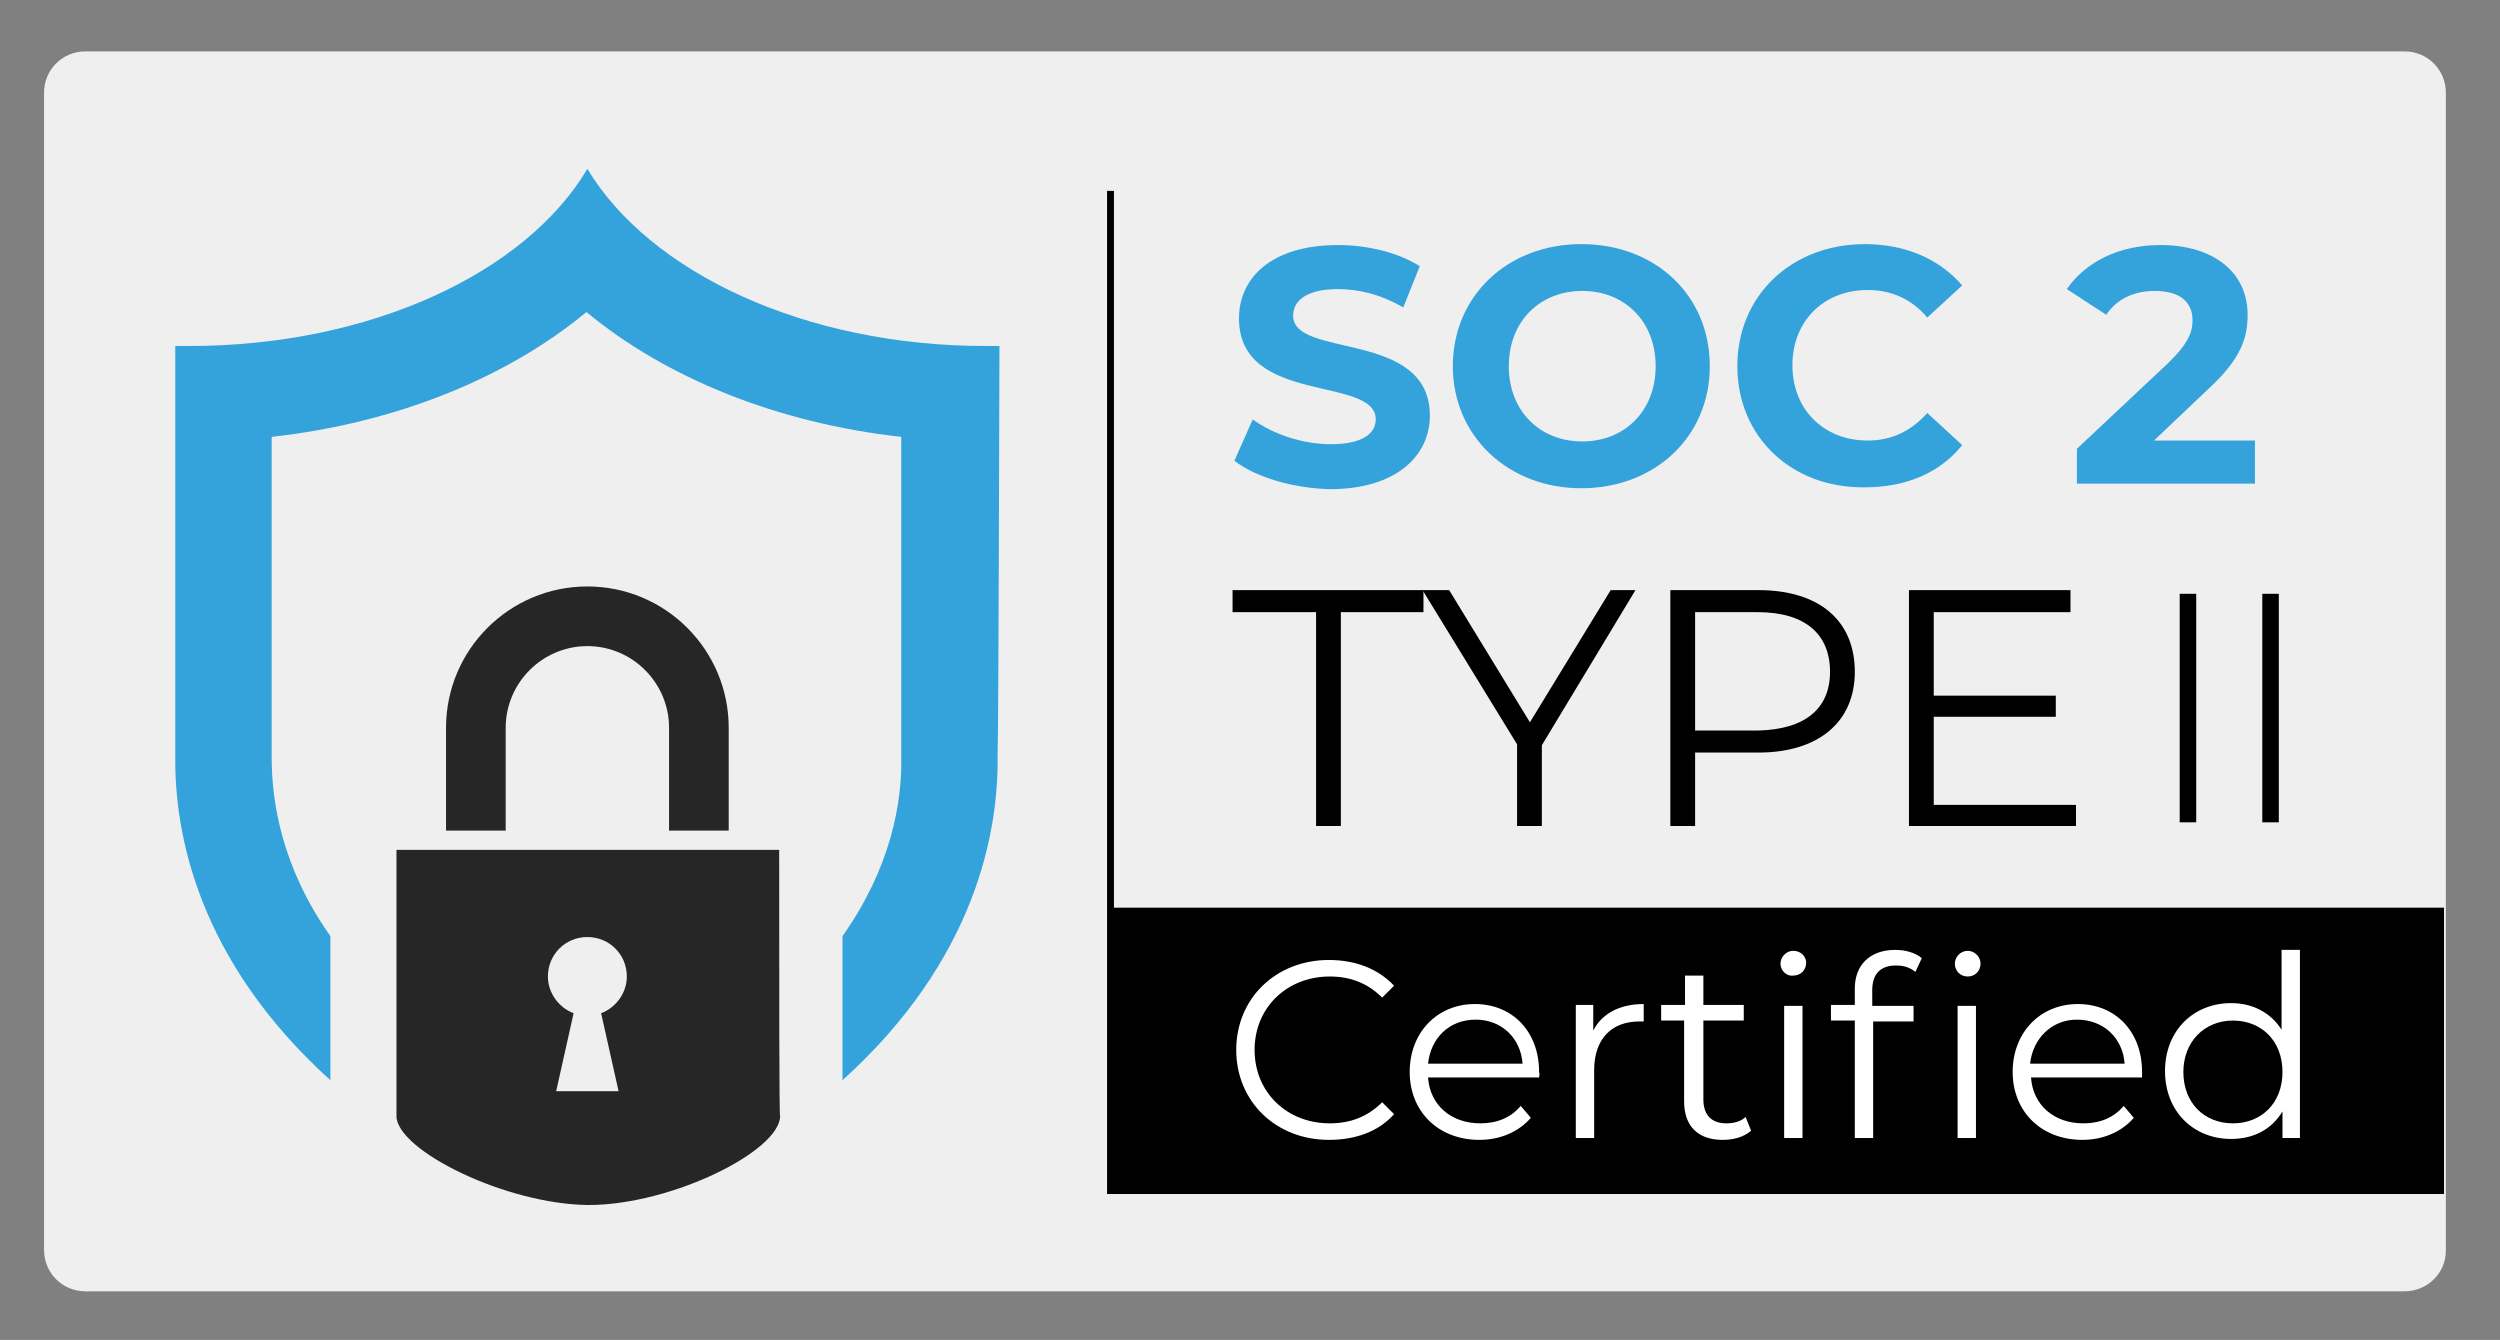
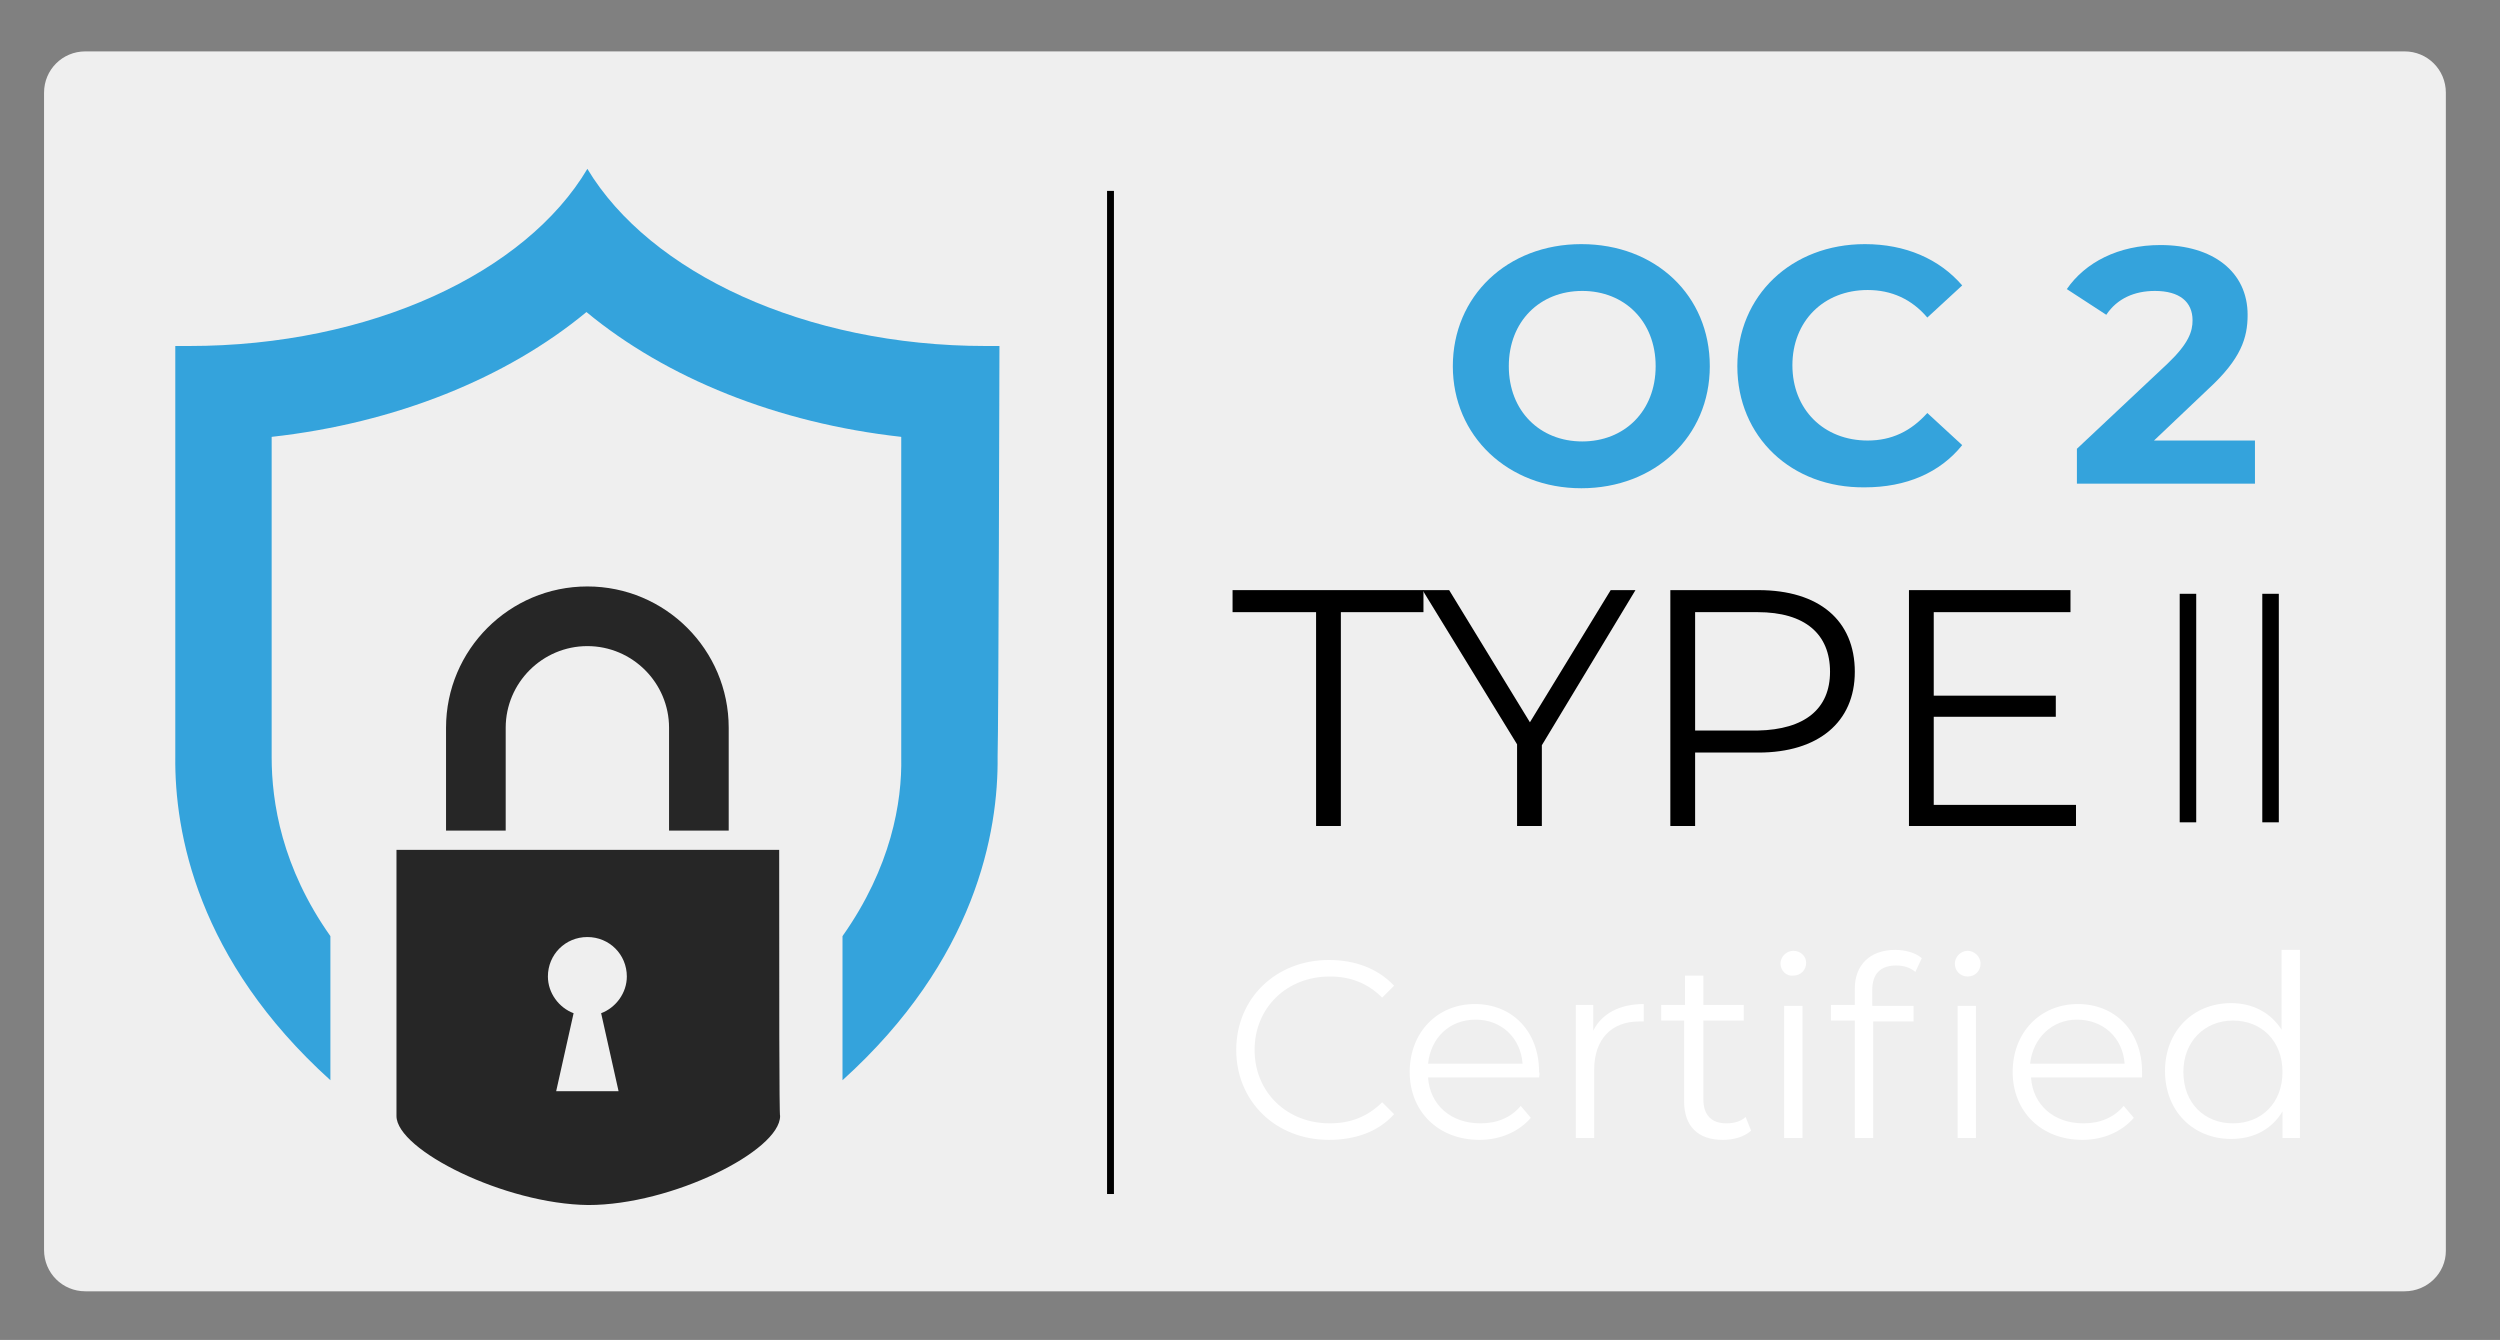
<svg xmlns="http://www.w3.org/2000/svg" version="1.1" id="Layer_1" x="0px" y="0px" viewBox="0 0 272.4 146" style="enable-background:new 0 0 272.4 146;" xml:space="preserve">
  <rect x="0" y="0" width="272.4" height="146" fill="#808080" stroke="none" />
  <style type="text/css"> .st0{fill:#EFEFEF;} .st1{fill-rule:evenodd;clip-rule:evenodd;fill:#34A3DC;} .st2{fill-rule:evenodd;clip-rule:evenodd;fill:#262626;} .st3{fill:none;stroke:#000000;stroke-width:0.75;stroke-miterlimit:10;} .st4{fill:#FFFFFF;} .st5{fill:#34A3DC;} </style>
  <path class="st0" d="M262,140.7H9.3c-2.5,0-4.5-2-4.5-4.5V10.1c0-2.5,2-4.5,4.5-4.5H262c2.5,0,4.5,2,4.5,4.5v126.2 C266.5,138.7,264.5,140.7,262,140.7z" />
-   <rect x="121.3" y="98.9" width="145" height="31.2" />
  <g>
    <path class="st1" d="M108.9,37.7c-0.4,0-1.1,0-1.5,0c-19.7,0-36.6-8-43.4-19.3c-6.7,11.3-23.6,19.3-43.4,19.3c-0.4,0-1.1,0-1.5,0 c0,0.8,0,42,0,44.7c-0.1,8.3,2.4,22.2,16.9,35.3v-15.7c-5.3-7.5-6.4-14.6-6.4-19.5v-0.1v-0.1c0-1.8,0-19.6,0-32.2 c0-0.9,0-1.7,0-2.5c13.5-1.5,25.6-6.4,34.3-13.6c8.7,7.2,20.8,12.1,34.3,13.6c0,0.8,0,1.6,0,2.5c0,12.6,0,30.4,0,32.2v0.1v0.1 c0.1,4.9-1.1,12-6.4,19.5v15.7c14.5-13.1,17-27,16.9-35.3C108.8,79.7,108.9,38.6,108.9,37.7z" />
    <path class="st2" d="M48.6,90.6V79.3c0-8.5,6.9-15.4,15.4-15.4c8.5,0,15.4,6.9,15.4,15.4v11.2h-6.5V79.3c0-4.9-4-8.9-8.9-8.9 c-4.9,0-8.9,4-8.9,8.9v11.2H48.6z M84.9,92.6H43.2c0,15.4,0,28.9,0,29c0,3.7,11.8,9.6,20.9,9.7c9.1,0,20.9-5.9,20.9-9.7 C84.9,121.6,84.9,108,84.9,92.6z M67.4,118.9h-6.8l1.9-8.5c-1.6-0.6-2.8-2.2-2.8-4c0-2.4,1.9-4.3,4.3-4.3c2.4,0,4.3,1.9,4.3,4.3 c0,1.8-1.2,3.4-2.8,4L67.4,118.9z" />
  </g>
  <g>
-     <path class="st5" d="M134.5,50.2l2-4.5c2.2,1.6,5.4,2.7,8.5,2.7c3.5,0,4.9-1.2,4.9-2.7c0-4.8-14.9-1.5-14.9-11c0-4.4,3.5-8,10.8-8 c3.2,0,6.5,0.8,8.9,2.3l-1.8,4.5c-2.4-1.4-4.8-2-7.1-2c-3.5,0-4.9,1.3-4.9,2.9c0,4.7,14.9,1.5,14.9,10.9c0,4.3-3.6,8-10.9,8 C140.9,53.2,136.8,52,134.5,50.2z" />
    <path class="st5" d="M158.3,39.9c0-7.6,5.9-13.3,14-13.3c8.1,0,14,5.6,14,13.3s-6,13.3-14,13.3C164.3,53.2,158.3,47.5,158.3,39.9z M180.4,39.9c0-4.9-3.4-8.2-8-8.2s-8,3.3-8,8.2s3.4,8.2,8,8.2S180.4,44.8,180.4,39.9z" />
    <path class="st5" d="M189.3,39.9c0-7.7,5.9-13.3,13.9-13.3c4.4,0,8.1,1.6,10.6,4.5l-3.8,3.5c-1.7-2-3.9-3-6.5-3 c-4.8,0-8.2,3.4-8.2,8.2c0,4.8,3.4,8.2,8.2,8.2c2.6,0,4.7-1,6.5-3l3.8,3.5c-2.4,3-6.1,4.6-10.6,4.6 C195.2,53.2,189.3,47.6,189.3,39.9z" />
    <path class="st5" d="M245.7,47.9v4.8h-19.4v-3.8l9.9-9.3c2.3-2.2,2.7-3.5,2.7-4.7c0-2-1.4-3.2-4.1-3.2c-2.2,0-4.1,0.8-5.3,2.6 l-4.3-2.8c2-2.9,5.6-4.8,10.2-4.8c5.7,0,9.5,2.9,9.5,7.6c0,2.5-0.7,4.8-4.3,8.1l-5.9,5.6H245.7z" />
  </g>
  <g>
    <path class="st4" d="M134.7,114.4c0-5.6,4.3-9.8,10.1-9.8c2.8,0,5.3,0.9,7.1,2.8l-1.3,1.3c-1.6-1.6-3.5-2.3-5.7-2.3 c-4.7,0-8.2,3.4-8.2,8c0,4.6,3.5,8,8.2,8c2.2,0,4.1-0.7,5.7-2.3l1.3,1.3c-1.7,1.9-4.2,2.8-7.1,2.8C139,124.2,134.7,120,134.7,114.4 z" />
    <path class="st4" d="M167.7,117.4h-12.1c0.2,3,2.5,5,5.7,5c1.8,0,3.3-0.6,4.4-1.9l1.1,1.3c-1.3,1.5-3.3,2.4-5.6,2.4 c-4.5,0-7.6-3.1-7.6-7.4c0-4.3,3-7.4,7.1-7.4s7,3,7,7.4C167.8,117,167.7,117.2,167.7,117.4z M155.6,115.9h10.3 c-0.2-2.8-2.3-4.8-5.1-4.8C157.9,111.1,155.9,113.1,155.6,115.9z" />
    <path class="st4" d="M179.1,109.4v1.9c-0.2,0-0.3,0-0.5,0c-3,0-4.9,1.9-4.9,5.3v7.4h-2v-14.5h1.9v2.8 C174.5,110.5,176.4,109.4,179.1,109.4z" />
    <path class="st4" d="M190.8,123.2c-0.8,0.7-1.9,1-3.1,1c-2.7,0-4.2-1.5-4.2-4.2v-8.8H181v-1.7h2.6v-3.2h2v3.2h4.4v1.7h-4.4v8.6 c0,1.7,0.9,2.6,2.5,2.6c0.8,0,1.6-0.2,2.1-0.7L190.8,123.2z" />
    <path class="st4" d="M194,105c0-0.7,0.6-1.4,1.4-1.4c0.8,0,1.4,0.6,1.4,1.3c0,0.8-0.6,1.4-1.4,1.4C194.6,106.4,194,105.7,194,105z M194.4,109.6h2V124h-2V109.6z" />
    <path class="st4" d="M206.5,103.5c1.1,0,2.2,0.3,2.9,0.9l-0.7,1.5c-0.6-0.5-1.3-0.7-2.1-0.7c-1.7,0-2.6,0.9-2.6,2.7v1.7h4.5v1.7 h-4.4V124h-2v-12.8h-2.6v-1.7h2.6v-1.8C202.1,105.2,203.7,103.5,206.5,103.5z M215.8,105c0,0.8-0.6,1.4-1.4,1.4 c-0.8,0-1.4-0.6-1.4-1.4c0-0.7,0.6-1.4,1.4-1.4C215.1,103.6,215.8,104.2,215.8,105z M213.3,109.6h2V124h-2V109.6z" />
    <path class="st4" d="M233.4,117.4h-12.1c0.2,3,2.5,5,5.7,5c1.8,0,3.3-0.6,4.4-1.9l1.1,1.3c-1.3,1.5-3.3,2.4-5.6,2.4 c-4.5,0-7.6-3.1-7.6-7.4c0-4.3,3-7.4,7.1-7.4c4.1,0,7,3,7,7.4C233.4,117,233.4,117.2,233.4,117.4z M221.2,115.9h10.3 c-0.2-2.8-2.3-4.8-5.2-4.8C223.6,111.1,221.5,113.1,221.2,115.9z" />
    <path class="st4" d="M250.6,103.6V124h-1.9v-2.9c-1.2,2-3.2,3-5.6,3c-4.1,0-7.2-3-7.2-7.4c0-4.4,3.1-7.4,7.2-7.4 c2.3,0,4.3,1,5.5,2.9v-8.7H250.6z M248.7,116.8c0-3.4-2.3-5.6-5.4-5.6c-3.1,0-5.4,2.3-5.4,5.6c0,3.4,2.3,5.6,5.4,5.6 C246.4,122.4,248.7,120.2,248.7,116.8z" />
  </g>
  <line class="st3" x1="121" y1="20.8" x2="121" y2="130.1" />
  <g>
    <g>
      <g>
        <path d="M143.3,66.7h-9v-2.4h20.8v2.4h-9V90h-2.7V66.7z" />
        <path d="M168,81.2V90h-2.7v-8.9l-10.3-16.8h2.9l8.8,14.4l8.8-14.4h2.7L168,81.2z" />
        <path d="M202.1,73.2c0,5.5-4,8.8-10.5,8.8h-6.9V90H182V64.3h9.6C198.2,64.3,202.1,67.6,202.1,73.2z M199.4,73.2 c0-4.1-2.7-6.5-7.9-6.5h-6.8v12.9h6.8C196.7,79.5,199.4,77.2,199.4,73.2z" />
        <path d="M226.2,87.7V90H208V64.3h17.6v2.4h-14.9v9.1H224v2.3h-13.3v9.6H226.2z" />
      </g>
    </g>
    <rect x="246.5" y="64.7" width="1.8" height="24.9" />
    <rect x="237.5" y="64.7" width="1.8" height="24.9" />
  </g>
</svg>